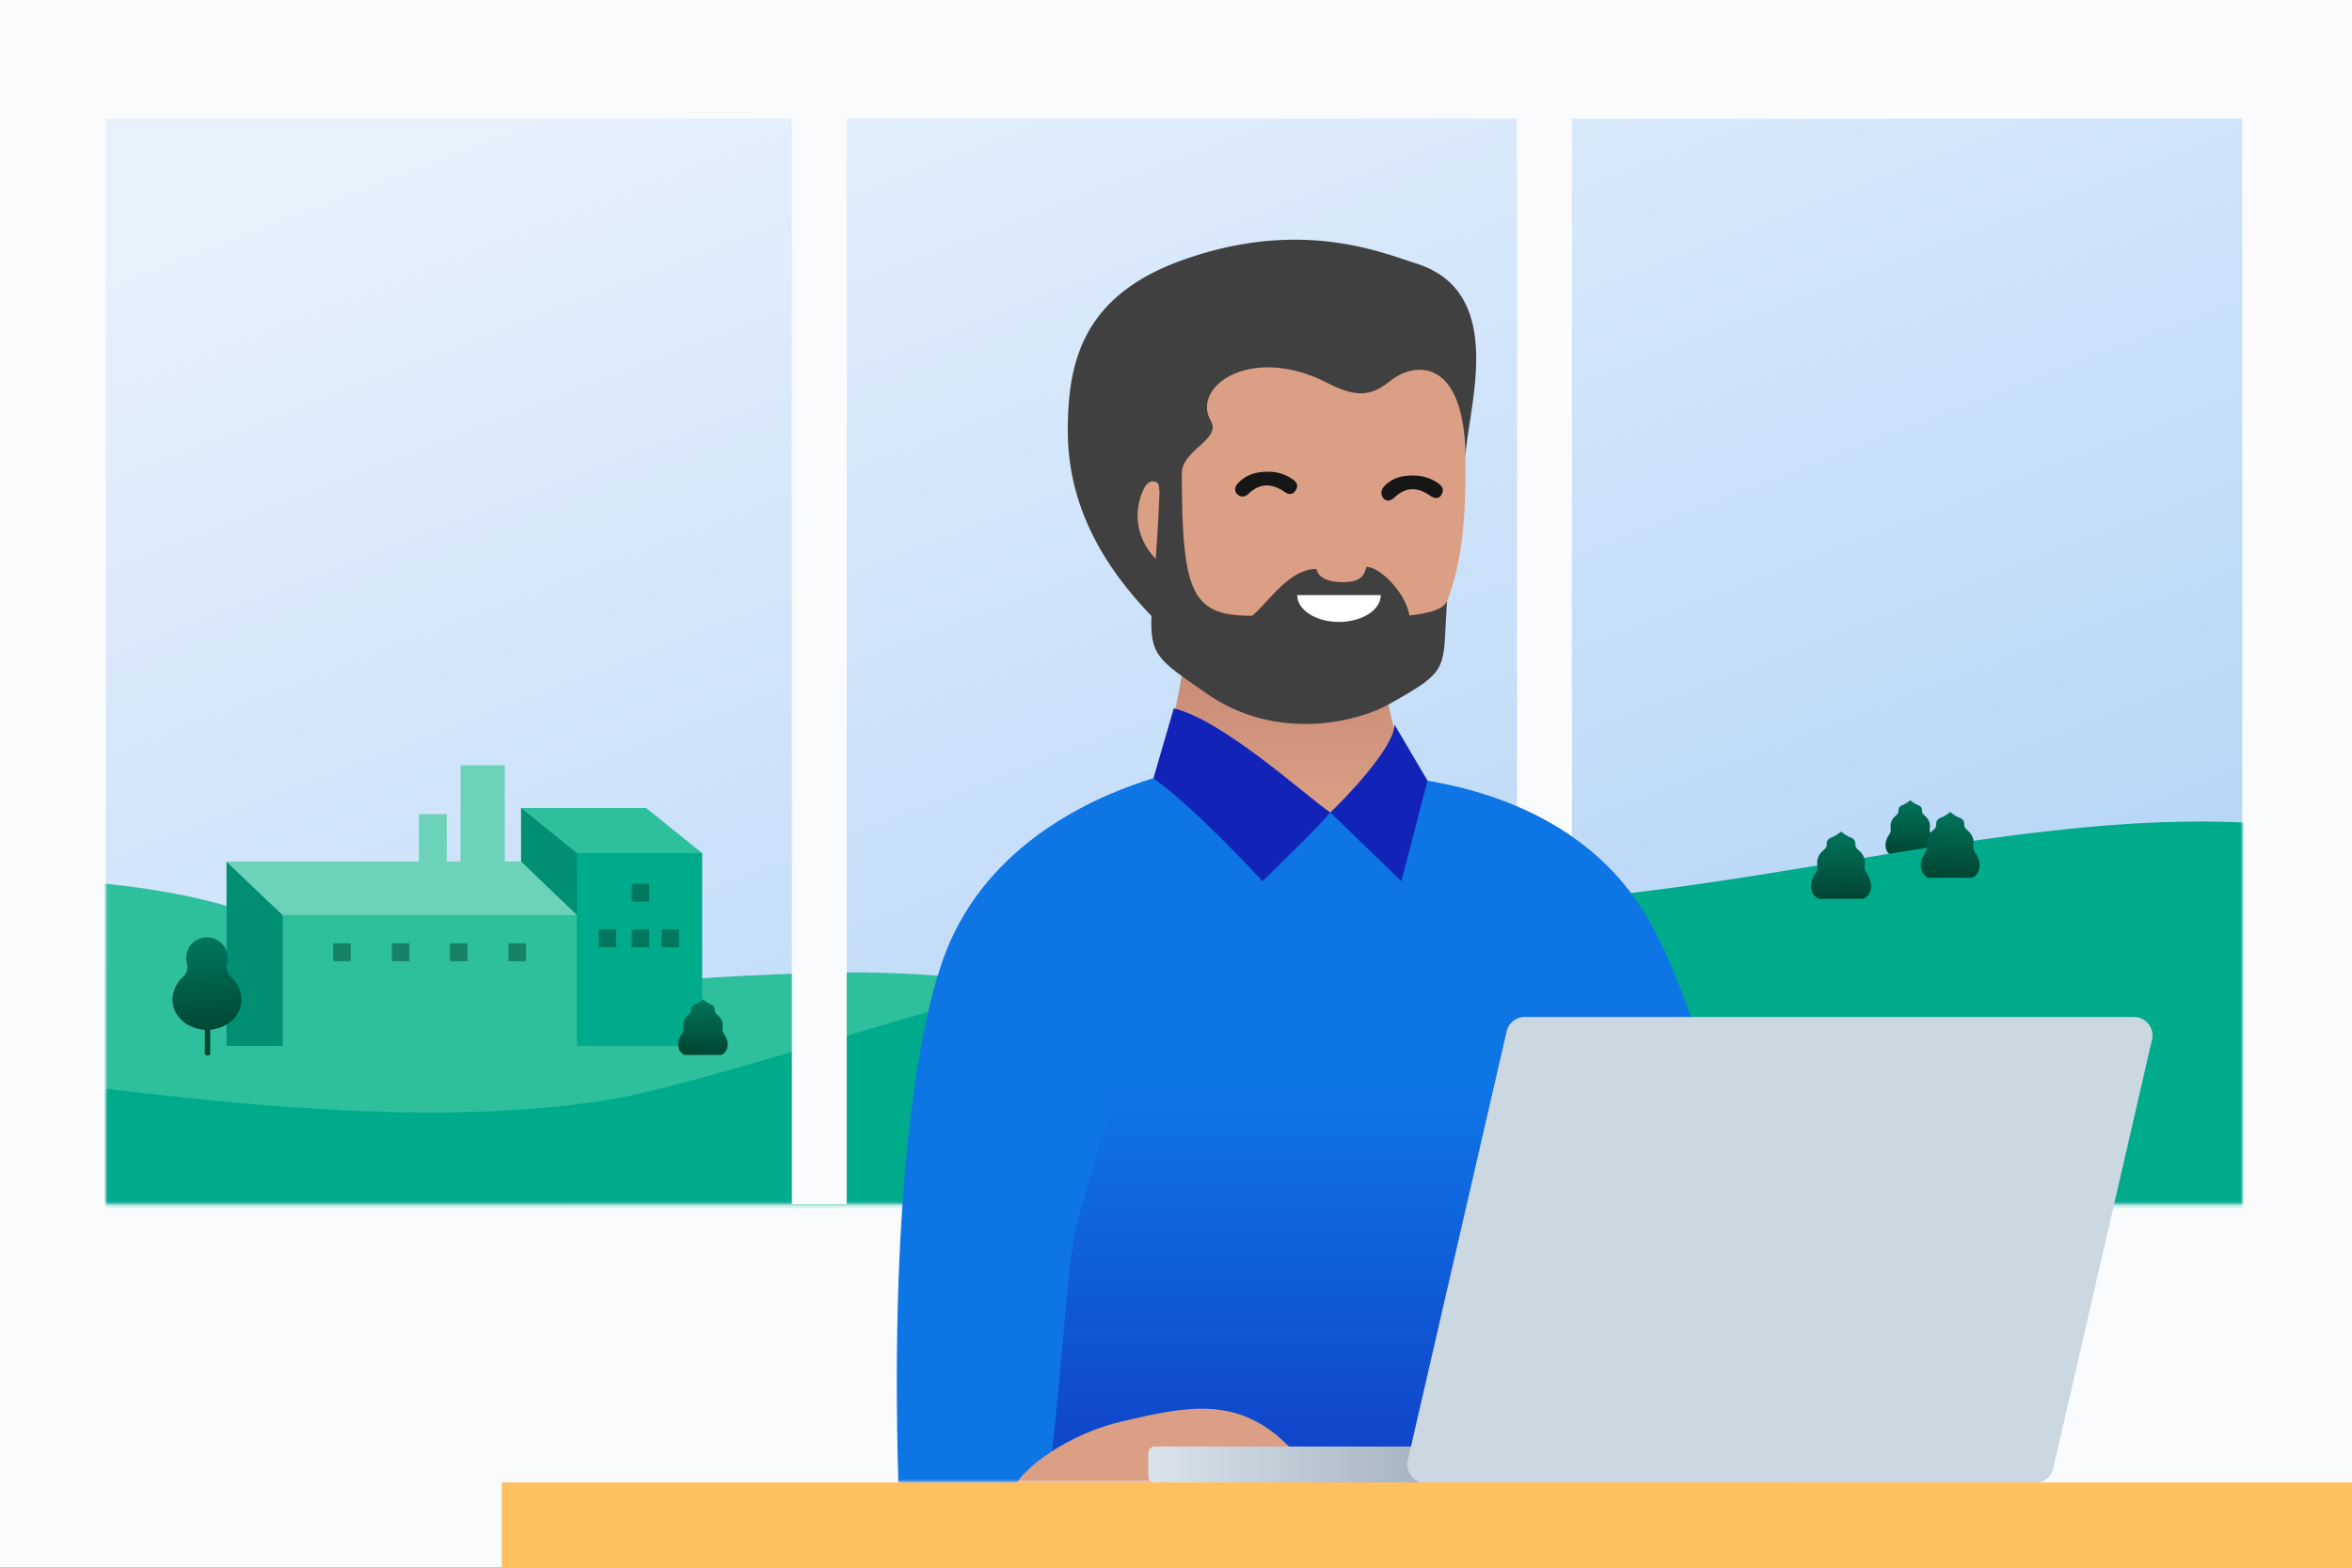
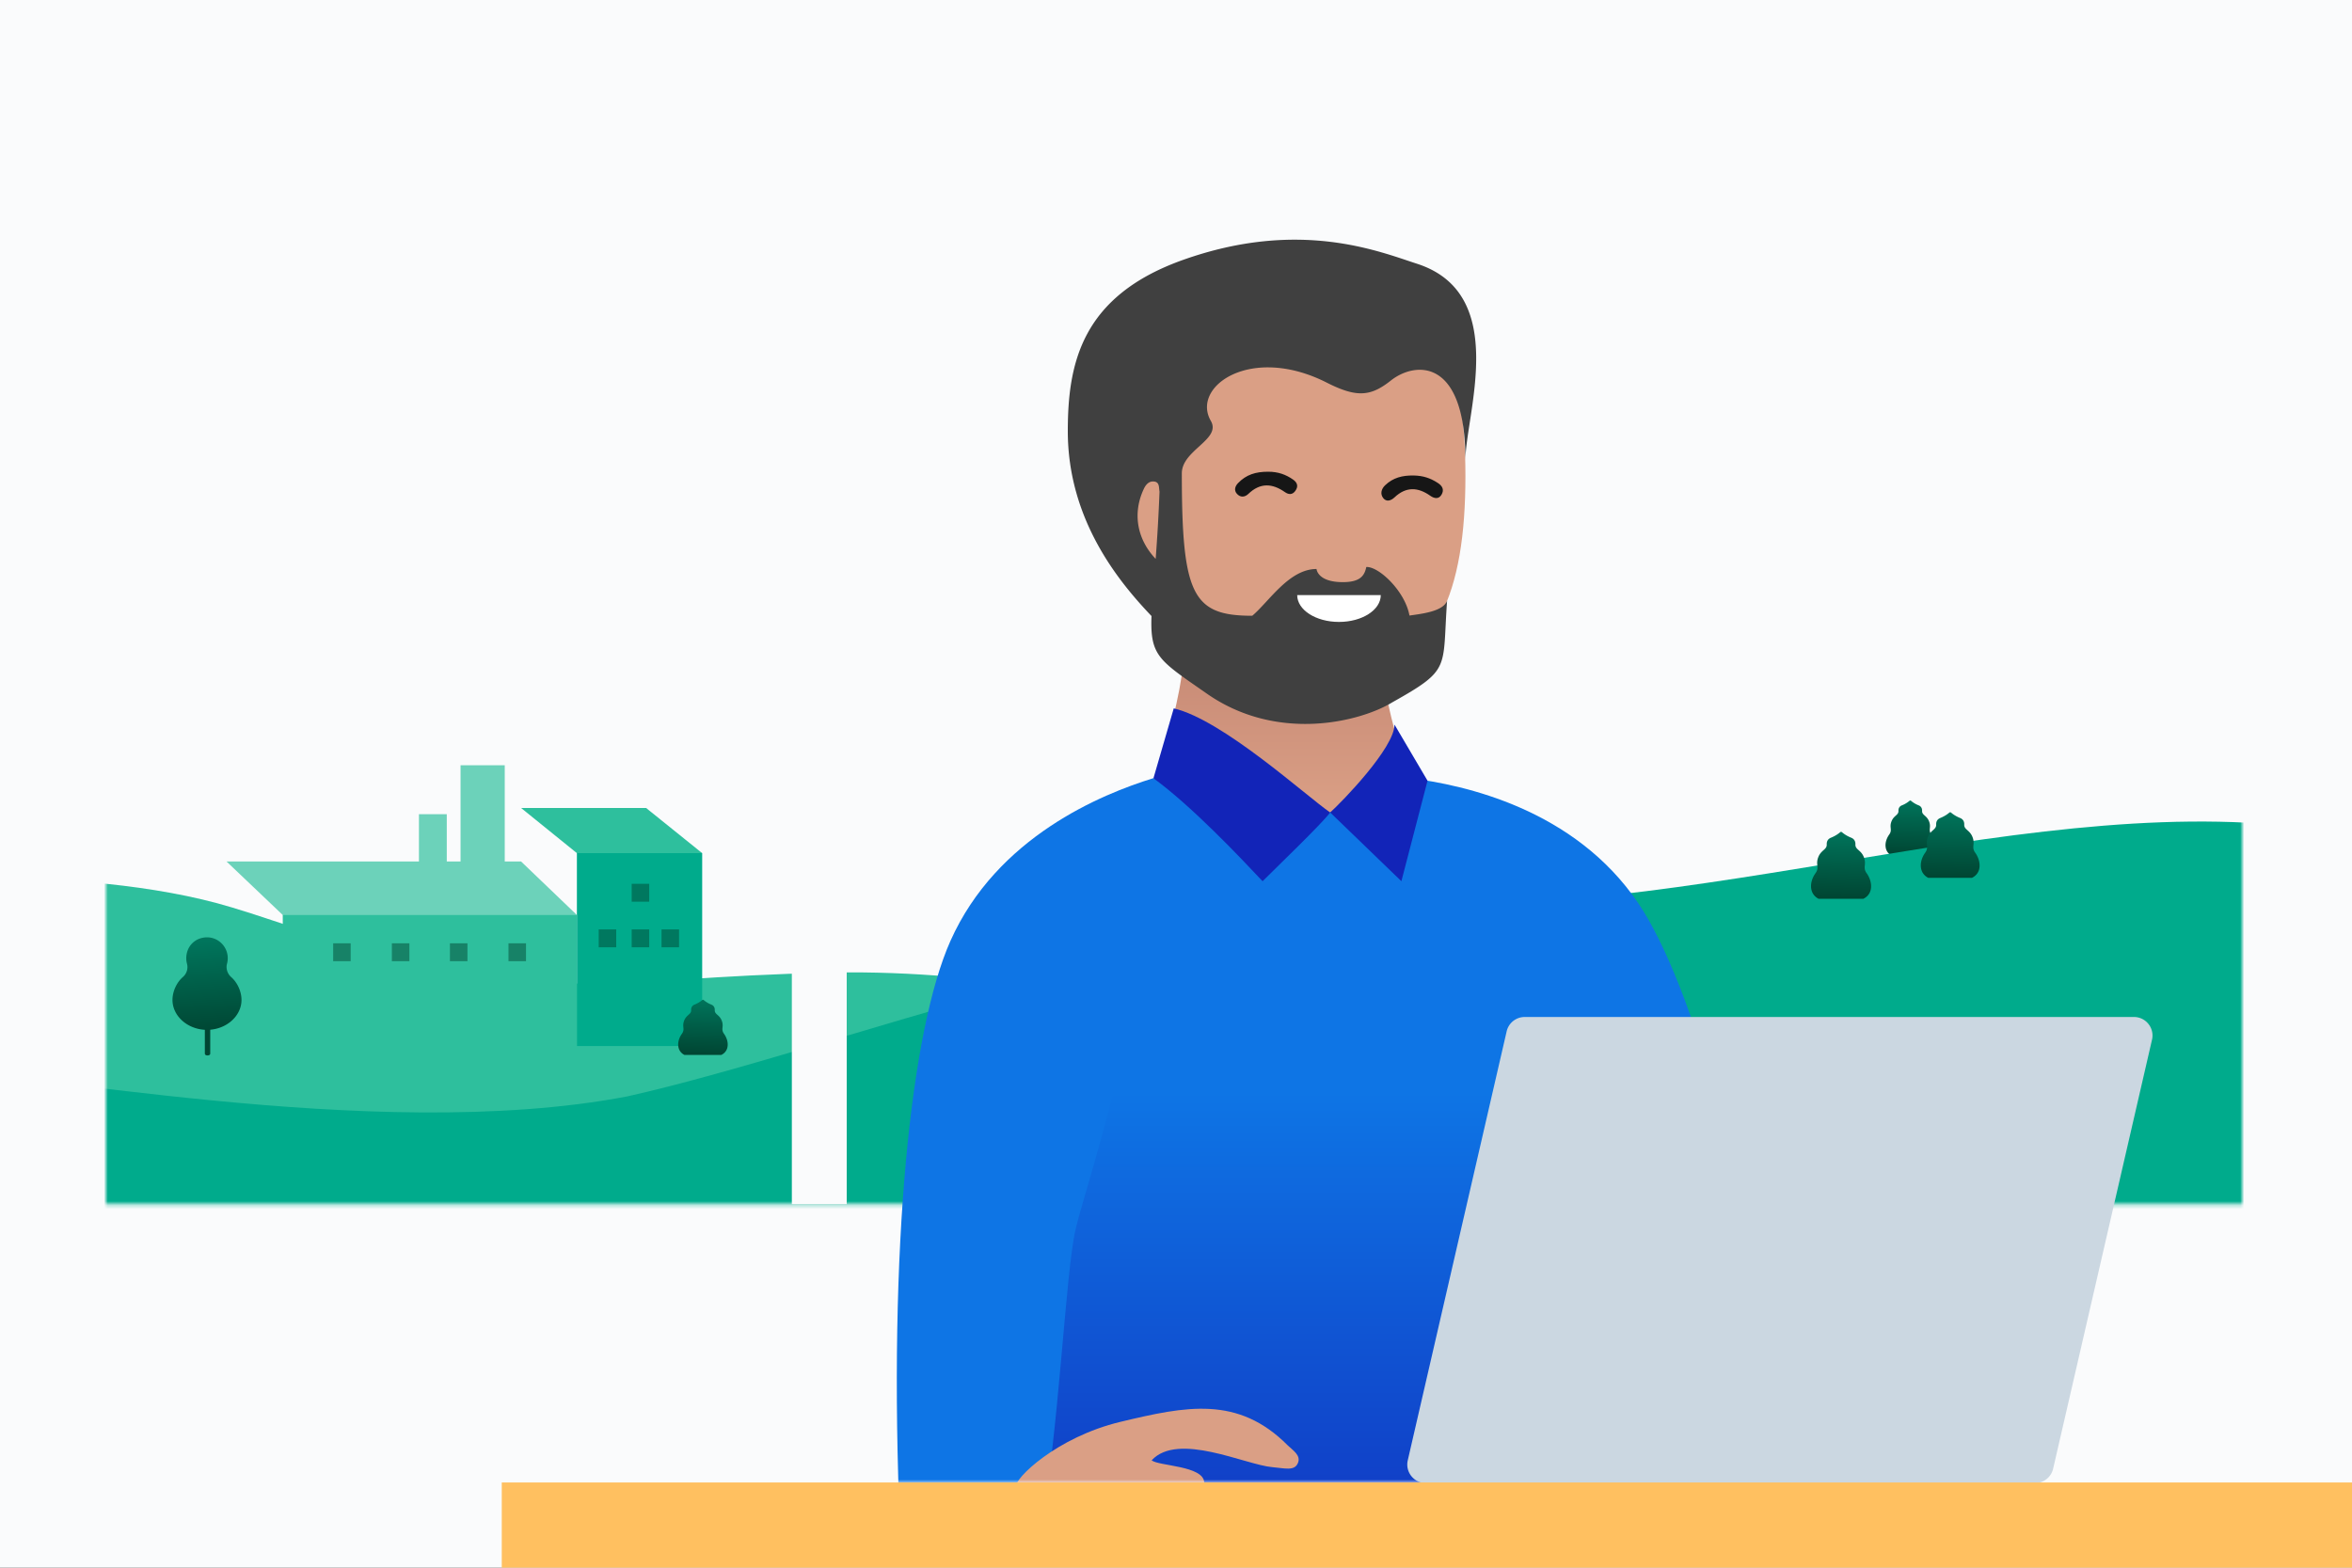
<svg xmlns="http://www.w3.org/2000/svg" width="600" height="400" fill="none">
  <rect width="100%" height="100%" fill="#333333" stroke="none" />
  <g clip-path="url(#a)">
    <path d="M600 0H0v400h600V0Z" fill="#FAFBFC" />
-     <path d="M27 30.257h545v277H27v-277Z" fill="url(#b)" />
    <mask id="d" style="mask-type:alpha" maskUnits="userSpaceOnUse" x="27" y="30" width="545" height="278">
      <path d="M27 30.257h545v277H27v-277Z" fill="url(#c)" />
    </mask>
    <g mask="url(#d)">
      <path d="M491.993 218.332c.574-.278 1.382-.876 1.585-2.056.233-1.36-.376-2.623-.885-3.33-.876-1.208.008-1.767-.559-3.299-.593-1.614-1.852-1.618-1.806-2.752.026-.703-.299-1.176-.881-1.411a6.877 6.877 0 0 1-1.944-1.157.285.285 0 0 0-.375 0 6.976 6.976 0 0 1-1.945 1.157c-.582.231-.911.708-.88 1.411.045 1.13-1.214 1.138-1.807 2.752-.567 1.532.318 2.091-.559 3.299-.509.703-1.122 1.966-.884 3.33.199 1.149.968 1.767 1.538 2.056H492h-.007Z" fill="url(#e)" />
      <path d="M-1.537 224.33c-13.72.393-31.01 3.533-44.415 10.481-12.134 6.32-18.876 14.563-14.91 21.786 3.727 6.79 20.169 44.66 39.362 44.66 7.138 0 307.093-31 354.368-31 47.275 0 7.116-10.01-12.794-10.01-17.686 0-35.69-4.121-56.232-8.204-10.311-2.041-30.614-4.318-51.87-3.886-30.139.667-48.063 2.905-59.881 2.905-11.817 0-33.628-2.159-45.763-5.064-18.4-4.435-34.897-10.795-47.111-14.445-19.59-5.967-45.288-7.694-60.754-7.223Z" fill="#2EBF9D" />
      <path d="m601 269.757 20-50.5c-69-26-157 8.5-240.5 11.5s-167 37-220.5 49c-65.5 12.5-157.426-7.781-178-6-9.579.829-33.418 35.5 13.237 35.5.384 0 599.879 3 599.879 3l5.884-42.5Z" fill="#00AB8C" />
    </g>
    <path d="M503.057 223.975c.682-.33 1.641-1.04 1.882-2.442.277-1.616-.446-3.116-1.05-3.956-1.041-1.434.009-2.098-.664-3.918-.705-1.917-2.201-1.922-2.146-3.268.032-.836-.355-1.398-1.046-1.676-1.186-.474-1.955-1.068-2.309-1.375a.34.34 0 0 0-.446 0c-.355.307-1.123.896-2.31 1.375-.691.273-1.082.84-1.045 1.676.054 1.341-1.442 1.351-2.146 3.268-.673 1.82.377 2.484-.664 3.918-.605.836-1.332 2.335-1.05 3.956.236 1.364 1.15 2.098 1.827 2.442h11.176H503.057Z" fill="url(#f)" />
    <path d="M475.336 229.332c.696-.337 1.676-1.062 1.922-2.494.284-1.65-.455-3.182-1.072-4.04-1.064-1.465.009-2.143-.678-4.002-.72-1.959-2.248-1.963-2.192-3.338.032-.854-.362-1.428-1.068-1.712-1.212-.484-1.997-1.091-2.359-1.404a.345.345 0 0 0-.455 0c-.363.313-1.147.915-2.359 1.404-.706.28-1.106.858-1.069 1.712.056 1.37-1.472 1.379-2.191 3.338-.688 1.859.385 2.537-.678 4.002-.618.853-1.361 2.385-1.073 4.04.241 1.394 1.175 2.143 1.867 2.494h11.414H475.336Z" fill="url(#g)" />
-     <path d="m132.926 206.154 21.222 11.526-6.983 49.129h-14.243v-60.655h.004ZM57.784 219.807l14.351 13.657 5.593 33.419H57.784v-47.076Z" fill="#008F73" />
    <path d="M57.784 219.807h75.142l14.243 13.657-60.37 13.958-29.015-27.615Z" fill="#6CD2BA" />
    <path d="m147.169 214.343 31.959 3.338v49.21h-31.959v-52.548Z" fill="#00AB8C" />
    <path d="M132.926 206.154h31.89l14.312 11.526h-31.959l-14.243-11.526Z" fill="#2EBF9D" />
    <path opacity=".5" d="M152.728 237.142h4.471v4.565h-4.471v-4.565ZM161.146 225.506h4.47v4.565h-4.47v-4.565ZM161.146 237.142h4.47v4.565h-4.47v-4.565ZM168.759 237.142h4.471v4.565h-4.471v-4.565Z" fill="#004633" />
    <path d="M117.488 220.003h11.273v-24.746h-11.273v24.746ZM106.873 220.003h7.101v-12.258h-7.101v12.258Z" fill="#6CD2BA" />
    <path d="M147.169 233.464H72.135v33.423h75.034v-33.423Z" fill="#2EBF9D" />
    <path opacity=".5" d="M114.778 240.687h4.471v4.565h-4.471v-4.565ZM99.968 240.687h4.471v4.565h-4.471v-4.565ZM84.99 240.687h4.47v4.565h-4.47v-4.565ZM129.714 240.687h4.471v4.565h-4.471v-4.565Z" fill="#004633" />
    <path d="M53.022 269.294h-.157c-.336 0-.608-.191-.608-.433v-8.127c0-.238.272-.433.608-.433h.157c.337 0 .609.191.609.433v8.127c0 .238-.272.433-.609.433Z" fill="#004633" />
    <path d="M47.705 245.897c-.271-.997-.264-2.111.12-3.256a5.055 5.055 0 0 1 3.15-3.166c3.697-1.255 7.123 1.478 7.123 5.011 0 .481-.065.95-.184 1.396-.337 1.246.1 2.575 1.068 3.427 1.623 1.435 2.626 3.733 2.626 5.828 0 4.147-3.942 7.63-8.804 7.63-4.861 0-8.804-3.483-8.804-7.63 0-2.11 1.022-4.436 2.672-5.867a3.319 3.319 0 0 0 1.03-3.373h.003Z" fill="url(#h)" />
    <path d="M184.002 269.17c.574-.278 1.381-.876 1.584-2.056.234-1.361-.375-2.623-.884-3.331-.877-1.207.008-1.766-.559-3.298-.593-1.615-1.852-1.619-1.807-2.752.027-.704-.298-1.177-.88-1.411a6.902 6.902 0 0 1-1.945-1.157.285.285 0 0 0-.375 0c-.298.258-.945.754-1.944 1.157-.582.23-.911.707-.881 1.411.046 1.129-1.213 1.137-1.806 2.752-.567 1.532.317 2.091-.559 3.298-.509.704-1.122 1.967-.885 3.331.2 1.149.969 1.766 1.539 2.056h9.409-.007Z" fill="url(#i)" />
    <path fill="#FAFBFC" d="M202 30.257h14v277h-14zM387 30.257h14v277h-14z" />
    <path d="M352.299 152.848h-50.305c2.843 19.492-7.563 45.888-7.563 45.888l-.305 25.381h65.99l-.203-25.381c-.254.051-10.457-26.345-7.614-45.888Z" fill="url(#j)" />
    <path d="M330.665 67.315c-35.843 0-43.168 24.223-43.168 54.152 0 15.594 2.827 29.615 10.152 39.503 6.752 9.106 17.32 14.65 33.016 14.65 18.939 0 30.401-6.229 36.731-18.417 4.604-8.842 6.436-20.822 6.436-35.736 0-29.878-7.325-54.152-43.167-54.152Z" fill="#DA9F85" />
    <path d="M329.903 122.391c-1.878-1.32-3.858-2.03-6.396-2.03-3.147 0-5.584.71-7.716 2.944-.71.761-1.066 1.777-.253 2.69.913 1.015 2.03.863 2.893.051 3.046-2.944 6.142-2.741 9.391-.457.964.66 1.878.66 2.589-.304.863-1.168.558-2.132-.508-2.894ZM366.756 123.203c-1.878-1.218-3.706-1.827-6.091-1.878-2.945-.051-5.28.559-7.31 2.487-.965.914-1.32 2.183-.508 3.249.812 1.066 1.98.711 2.894-.152 2.944-2.792 5.99-2.64 9.137-.406 1.015.71 2.132.914 2.842-.254.762-1.269.254-2.284-.964-3.046Z" fill="#161616" />
    <path d="M352.238 151.833c0 3.807-4.772 6.853-10.66 6.853s-10.66-3.046-10.66-6.853h21.32Z" fill="#fff" />
    <path d="M290.761 143.914c3.807 0 6.893-4.95 6.893-11.056 0-6.106-3.086-11.056-6.893-11.056-3.808 0-6.894 4.95-6.894 11.056 0 6.106 3.086 11.056 6.894 11.056Z" fill="#DA9F85" />
    <path d="M338.543 97.67c7.715 3.909 11.218 3.401 16.243-.558 6.041-4.822 19.046-6.147 19.046 20.355 0-11.624 11.411-42.436-12.295-50.152-9.746-3.147-30.101-11.574-59.847-.964-25.838 9.238-29.29 26.441-29.29 43.654 0 22.721 13.102 38.528 21.351 47.178-.381 10.162 1.878 11.284 13.726 19.523 18.121 12.944 39.593 7.462 47.715 2.487 15.127-8.477 12.696-8.477 13.965-25.888-1.066 2.741-6.503 3.299-9.599 3.756-1.117-6.243-7.868-12.589-11.015-12.386-.457 2.234-1.574 3.858-5.99 3.858-6.498 0-6.701-3.35-6.701-3.35-7.005 0-12.081 8.274-16.396 11.929-15.228 0-17.969-5.279-17.969-36.345 0-5.939 10.106-8.63 7.416-13.35-5.127-8.782 10.203-19.645 29.645-9.747h-.005Zm-43.726 44.939c-5.011-5.304-5.752-11.893-3.137-17.629.456-1.066 1.218-2.183 2.538-2.132 1.675.051 1.375 1.574 1.578 2.589a454.906 454.906 0 0 1-.984 17.172h.005Z" fill="#404040" />
    <path d="M352.238 151.833c0 3.807-4.772 6.853-10.66 6.853s-10.66-3.046-10.66-6.853h21.32Z" fill="#fff" />
    <mask id="k" style="mask-type:luminance" maskUnits="userSpaceOnUse" x="206" y="58" width="395" height="321">
      <path d="M600.858 58.092H206.624V378.3h394.234V58.092Z" fill="#fff" />
    </mask>
    <g mask="url(#k)">
      <path d="M399.263 308.462c4.584 10.822 13.208 50.493 22.233 74.32 7.432 19.624 38.209 16.381 35.188-6.442-9.609-72.619-25-125.528-38.761-145.888-16.269-24.071-44.447-30.188-58.203-31.893 4.218 43.781 34.959 99.081 39.543 109.903Z" fill="#0E75E5" />
      <path d="m359.72 198.559-20.391 8.746-45.086-8.746c-30.3 55.751-33.366 198.68-18.777 253.162 10.558-9.137 87.614-39.67 148.223-41.091-7.868-155.142-34.426-197.675-63.969-212.071Z" fill="url(#l)" />
      <path d="M274.385 313.66c-2.635 11.457-4.239 52.02-8.99 77.051-3.914 20.619-34.782 22.766-35.772-.234-3.147-73.182 2.823-127.964 12.838-150.406 11.842-26.533 38.528-37.446 51.776-41.518 3.452 43.848-17.223 103.645-19.857 115.102l.005.005Z" fill="#0E75E5" />
      <path d="M278.608 385.036c7.351-3.016 8.62-2.579 16.046-2.858 2.914-.102 12.706.335 12.543-3.939-.162-4.274-11.609-4.153-13.416-5.63 6.766-7.33 23.908 1.163 30.827 1.746 3.081.249 5.599 1.061 6.477-1.025.909-2.005-1.39-3.35-2.593-4.548-12.676-12.746-25.965-9.995-42.66-5.995-16.391 3.924-27.28 14.67-26.635 16.594 1.076 3.233 4.213 11.888 19.406 5.66l.005-.005Z" fill="#DA9F85" />
      <path d="M299.426 180.741c12.538 2.944 33.761 22.351 39.903 26.564-2.03 2.792-13.929 14.223-17.243 17.543-5.635-5.99-17.899-19.015-27.838-26.284l5.178-17.818v-.005ZM339.329 207.305c2.995-2.691 16.411-16.487 16.411-22.427l8.427 14.32-6.67 25.645-18.163-17.543-.005.005Z" fill="#1224B8" />
    </g>
-     <path d="M456.396 369.092H294.593a1.66 1.66 0 0 0-1.659 1.659v5.889c0 .917.743 1.66 1.659 1.66h161.803a1.66 1.66 0 0 0 1.659-1.66v-5.889a1.66 1.66 0 0 0-1.659-1.659Z" fill="url(#m)" />
    <path d="M519.147 378.411H363.731c-3.04 0-5.289-2.827-4.609-5.791l25.228-109.467a4.726 4.726 0 0 1 4.61-3.665h155.416c3.04 0 5.289 2.827 4.609 5.791l-25.228 109.467a4.726 4.726 0 0 1-4.61 3.665Z" fill="#CBD7E1" />
-     <path d="M600 378.257H128v22h472v-22Z" fill="#FFC060" />
+     <path d="M600 378.257H128v22h472v-22" fill="#FFC060" />
  </g>
  <defs>
    <linearGradient id="b" x1="287.5" y1="325.257" x2="167.5" y2="13.257" gradientUnits="userSpaceOnUse">
      <stop stop-color="#B7D6F7" />
      <stop offset="1" stop-color="#E7F1FC" />
    </linearGradient>
    <linearGradient id="c" x1="287.5" y1="325.257" x2="167.5" y2="13.257" gradientUnits="userSpaceOnUse">
      <stop stop-color="#B7D6F7" />
      <stop offset="1" stop-color="#E7F1FC" />
    </linearGradient>
    <linearGradient id="e" x1="487.587" y1="203.925" x2="487.244" y2="217.976" gradientUnits="userSpaceOnUse">
      <stop stop-color="#00755C" />
      <stop offset="1" stop-color="#004633" />
    </linearGradient>
    <linearGradient id="f" x1="497.824" y1="206.862" x2="497.416" y2="223.552" gradientUnits="userSpaceOnUse">
      <stop stop-color="#00755C" />
      <stop offset="1" stop-color="#004633" />
    </linearGradient>
    <linearGradient id="g" x1="469.991" y1="211.854" x2="469.574" y2="228.9" gradientUnits="userSpaceOnUse">
      <stop stop-color="#00755C" />
      <stop offset="1" stop-color="#004633" />
    </linearGradient>
    <linearGradient id="h" x1="53.283" y1="263.428" x2="51.886" y2="240.069" gradientUnits="userSpaceOnUse">
      <stop stop-color="#004633" />
      <stop offset="1" stop-color="#00755C" />
    </linearGradient>
    <linearGradient id="i" x1="179.596" y1="254.762" x2="179.252" y2="268.814" gradientUnits="userSpaceOnUse">
      <stop stop-color="#00755C" />
      <stop offset="1" stop-color="#004633" />
    </linearGradient>
    <linearGradient id="j" x1="327.121" y1="224.117" x2="327.121" y2="152.848" gradientUnits="userSpaceOnUse">
      <stop offset=".24" stop-color="#DA9F85" />
      <stop offset="1" stop-color="#C08270" />
    </linearGradient>
    <linearGradient id="l" x1="345.349" y1="432.279" x2="345.349" y2="278.767" gradientUnits="userSpaceOnUse">
      <stop stop-color="#1224B8" />
      <stop offset="1" stop-color="#0E75E5" />
    </linearGradient>
    <linearGradient id="m" x1="292.934" y1="373.696" x2="458.055" y2="373.696" gradientUnits="userSpaceOnUse">
      <stop stop-color="#DAE3EB" />
      <stop offset=".826" stop-color="#75889A" />
    </linearGradient>
    <clipPath id="a">
      <path fill="#fff" d="M0 0h600v400H0z" />
    </clipPath>
  </defs>
</svg>